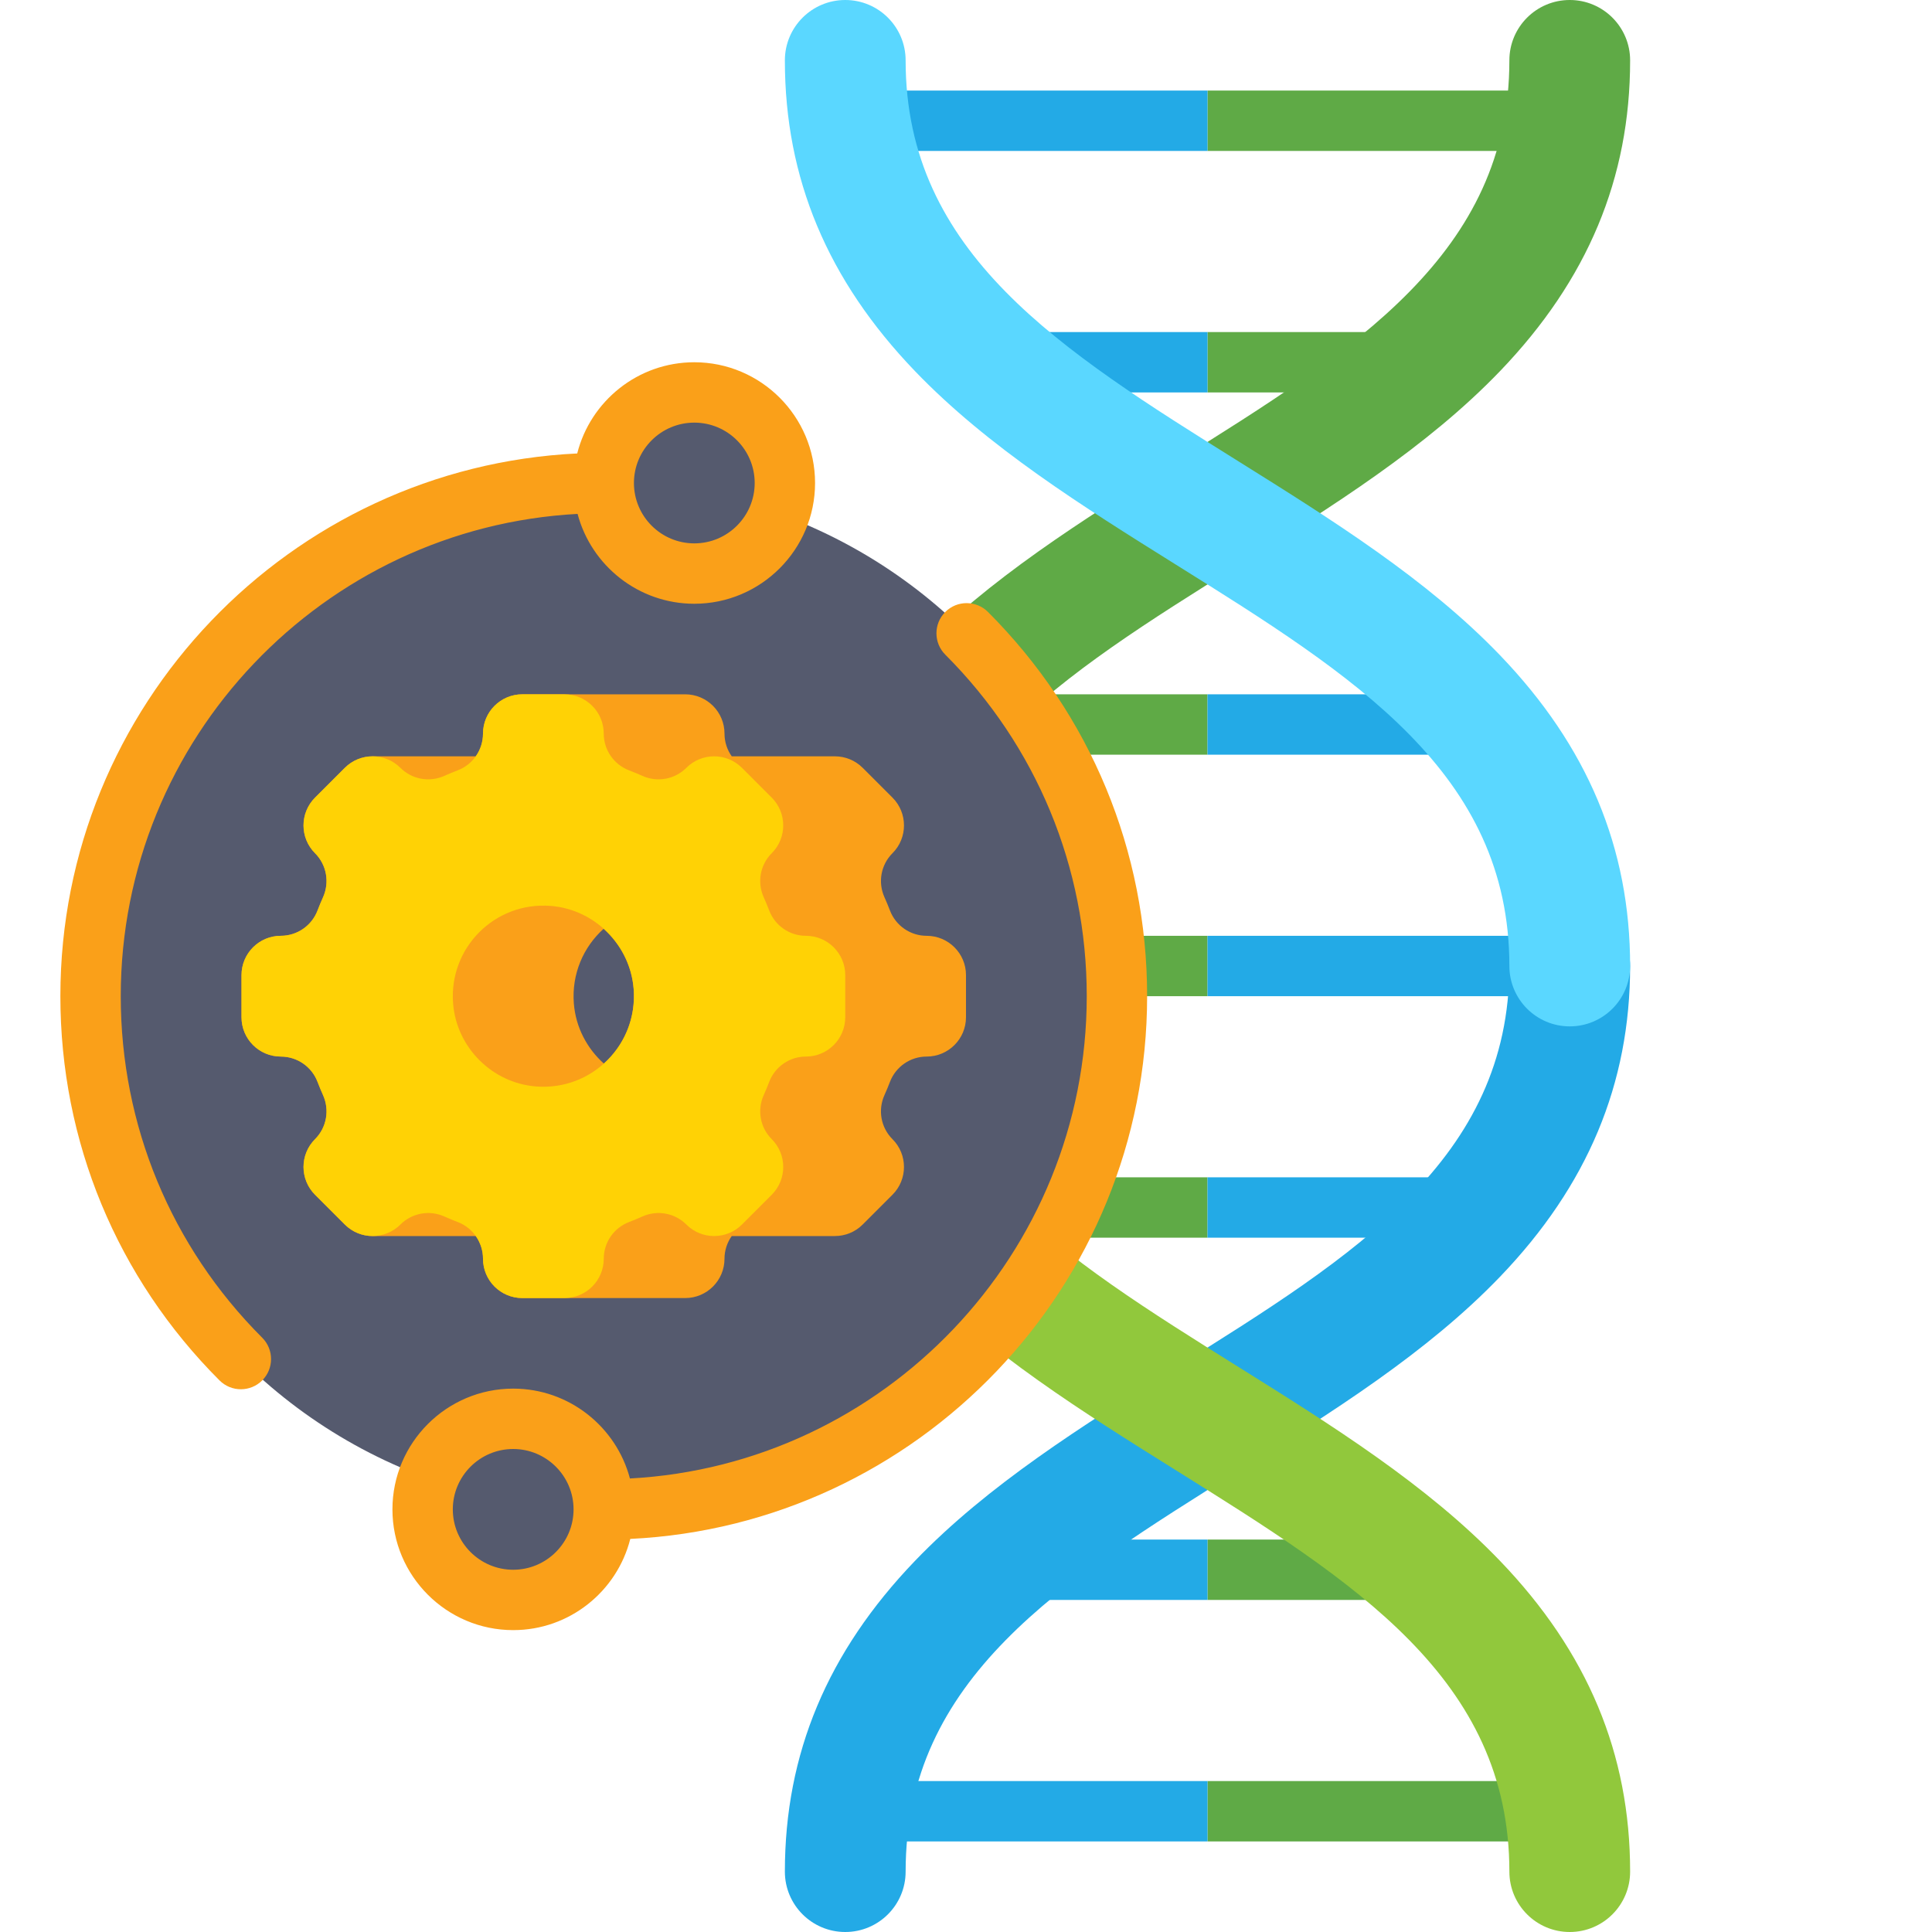
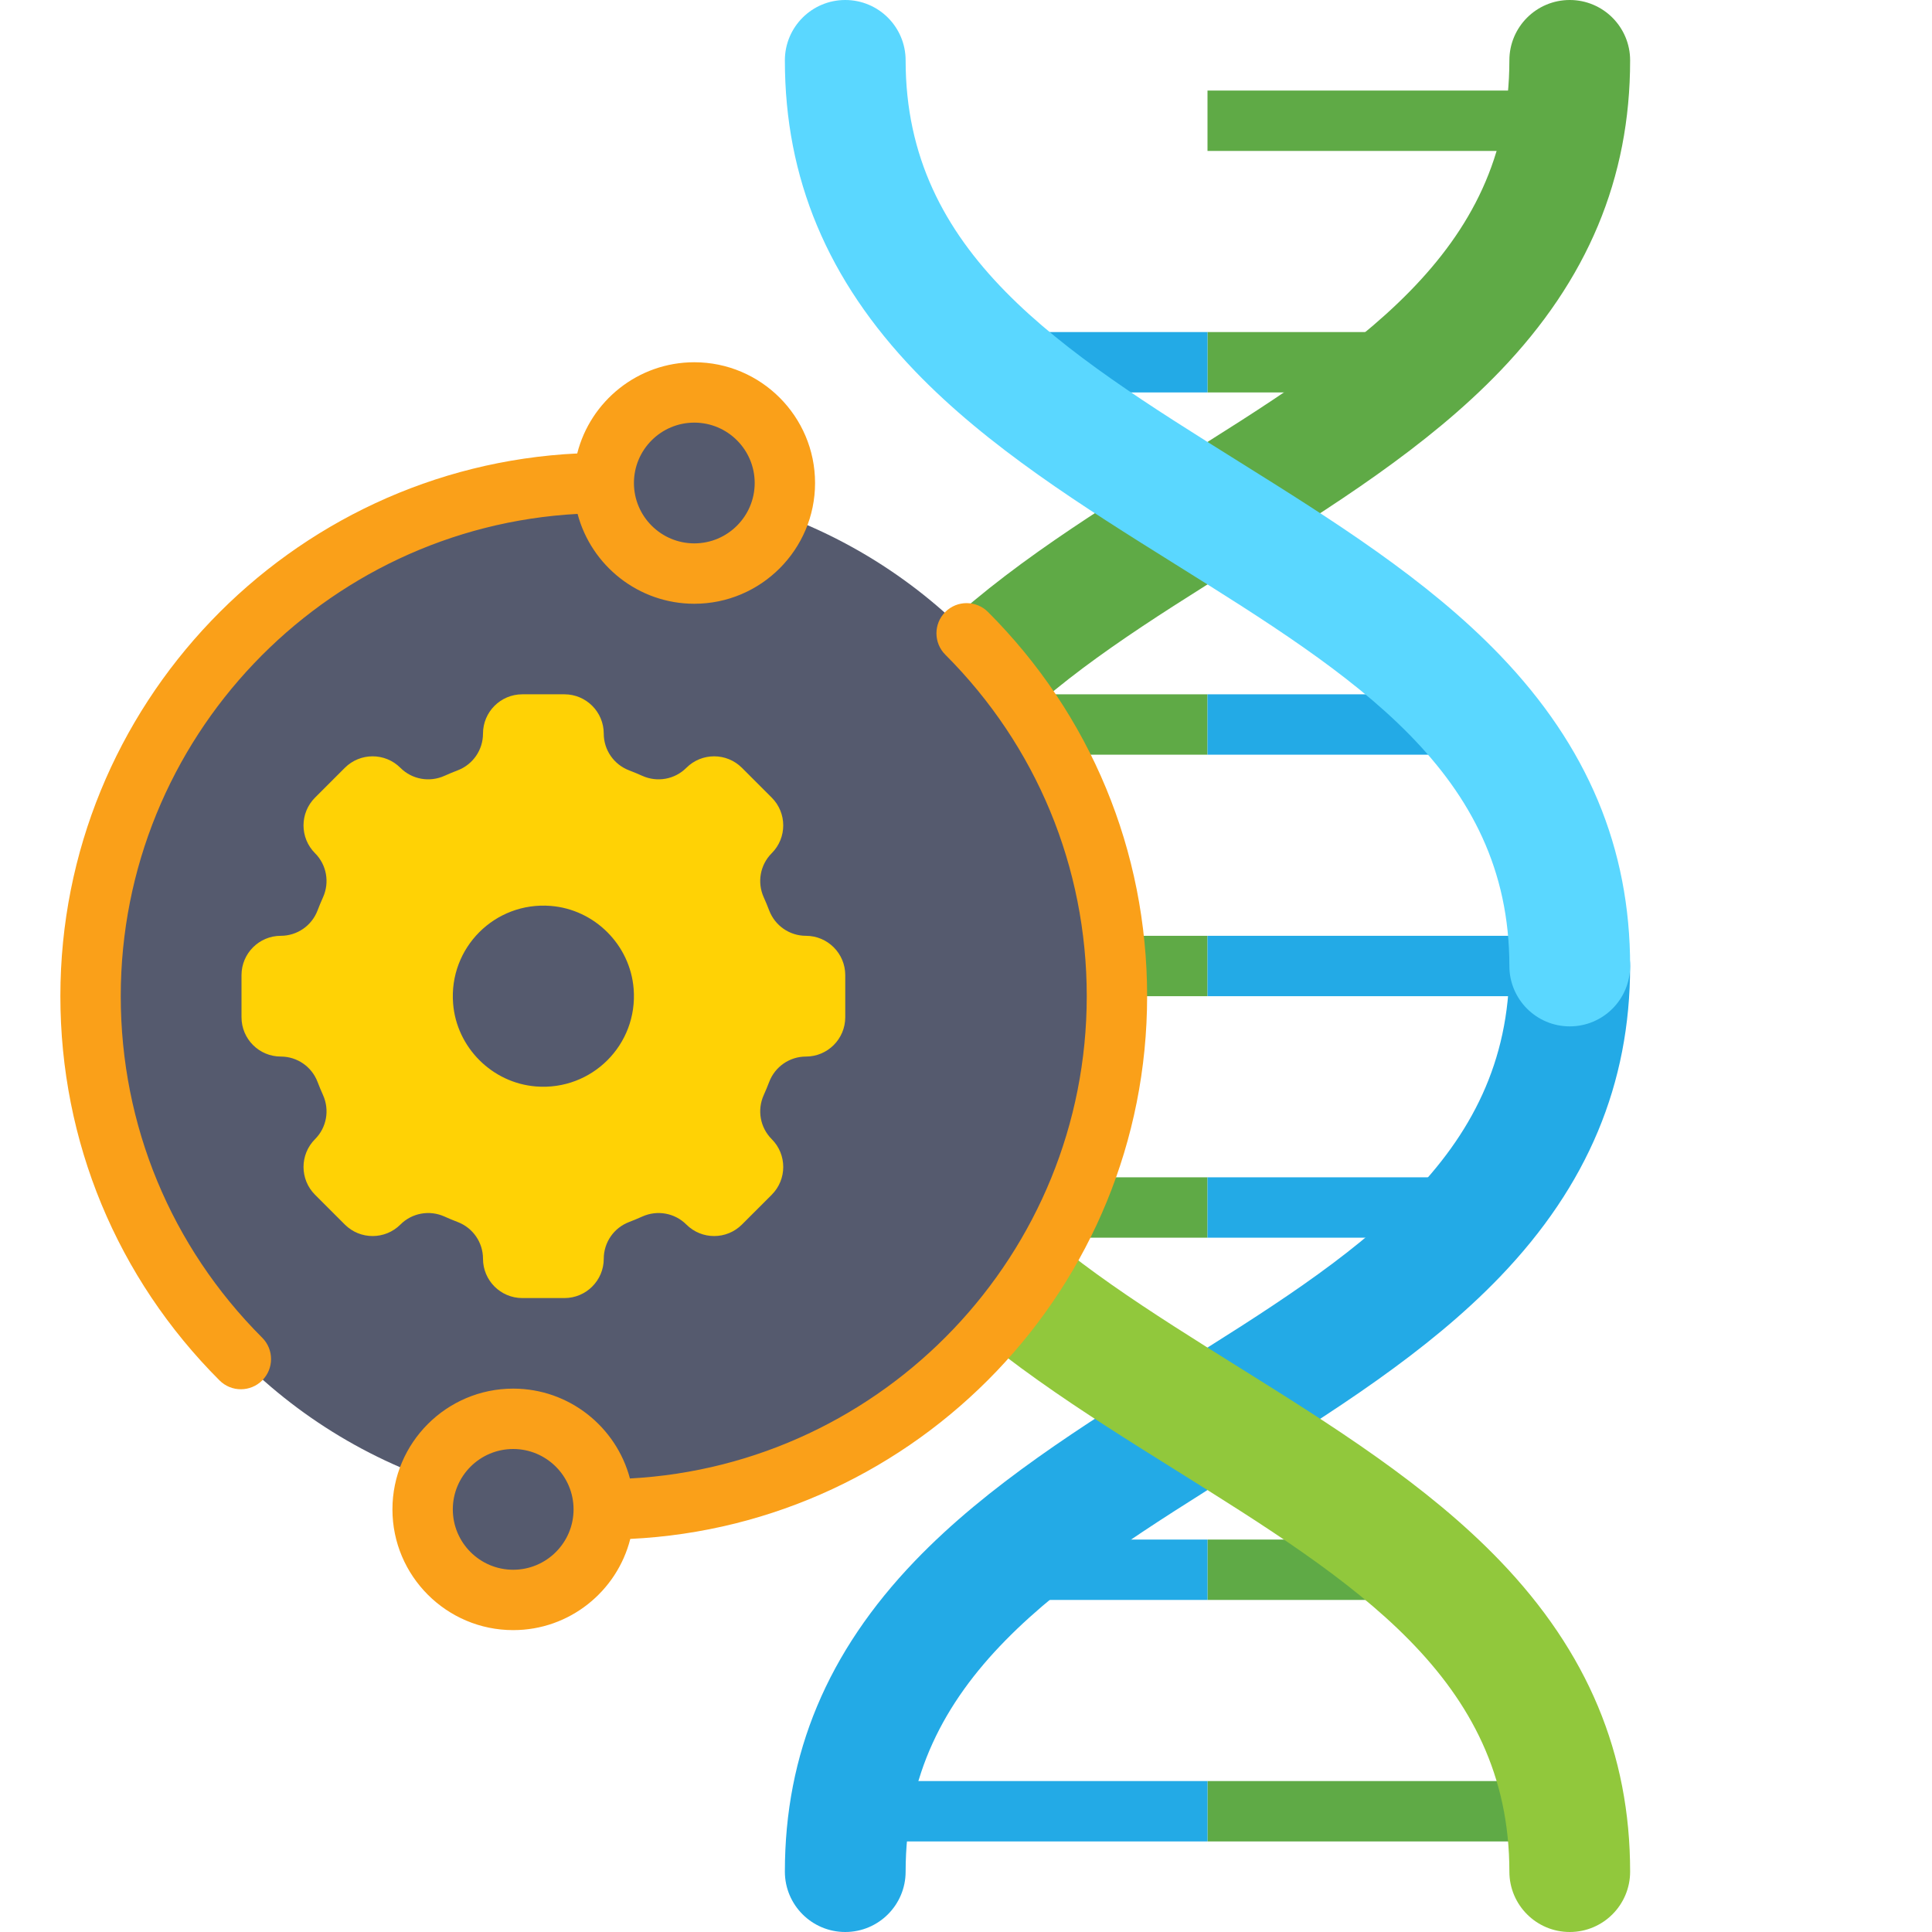
<svg xmlns="http://www.w3.org/2000/svg" id="Layer_1" enable-background="new 0 0 512 512" height="512" viewBox="0 0 512 512" width="512">
  <g>
    <g>
      <path d="m320 472h96v16h-96z" fill="#5faa46" transform="matrix(-1 0 0 -1 736 960)" />
    </g>
    <g>
      <path d="m320 408h64v16h-64z" fill="#5faa46" transform="matrix(-1 0 0 -1 704 832)" />
    </g>
    <g>
      <path d="m224 472h96v16h-96z" fill="#23aae6" />
    </g>
    <g>
      <path d="m256 408h64v16h-64z" fill="#23aae6" />
    </g>
    <g>
      <path d="m320 24h96v16h-96z" fill="#5faa46" transform="matrix(-1 0 0 -1 736 64)" />
    </g>
    <g>
      <path d="m320 88h64v16h-64z" fill="#5faa46" transform="matrix(-1 0 0 -1 704 192)" />
    </g>
    <g>
-       <path d="m224 24h96v16h-96z" fill="#23aae6" />
-     </g>
+       </g>
    <g>
      <path d="m256 88h64v16h-64z" fill="#23aae6" />
    </g>
    <g>
      <path d="m224 248h96v16h-96z" fill="#5faa46" />
    </g>
    <g>
      <path d="m256 312h64v16h-64z" fill="#5faa46" />
    </g>
    <g>
      <path d="m320 248h96v16h-96z" fill="#23aae6" transform="matrix(-1 0 0 -1 736 512)" />
    </g>
    <g>
      <path d="m320 312h64v16h-64z" fill="#23aae6" transform="matrix(-1 0 0 -1 704 640)" />
    </g>
    <g>
      <path d="m256 184h64v16h-64z" fill="#5faa46" />
    </g>
    <g>
      <path d="m320 184h64v16h-64z" fill="#23aae6" transform="matrix(-1 0 0 -1 704 384)" />
    </g>
    <g>
      <path d="m224 512c-8.837 0-16-7.163-16-16 0-31.247 11.271-58.178 34.458-82.331 19.376-20.184 44.635-35.97 69.062-51.238 47.477-29.672 88.48-55.299 88.48-106.431 0-8.837 7.163-16 16-16s16 7.163 16 16c0 31.247-11.271 58.178-34.458 82.331-19.376 20.184-44.635 35.97-69.062 51.238-47.477 29.672-88.48 55.299-88.48 106.431 0 8.837-7.163 16-16 16z" fill="#23aae6" />
    </g>
    <g>
      <path d="m224 272c-8.837 0-16-7.163-16-16 0-31.247 11.271-58.178 34.458-82.331 19.376-20.184 44.635-35.97 69.062-51.238 47.477-29.672 88.48-55.299 88.48-106.431 0-8.837 7.163-16 16-16s16 7.163 16 16c0 31.247-11.271 58.178-34.458 82.331-19.376 20.184-44.635 35.97-69.062 51.238-47.477 29.672-88.48 55.299-88.48 106.431 0 8.837-7.163 16-16 16z" fill="#5faa46" />
    </g>
    <g>
      <path d="m416 272c-8.837 0-16-7.163-16-16 0-51.132-41.003-76.759-88.48-106.432-24.427-15.267-49.686-31.054-69.062-51.238-23.187-24.152-34.458-51.083-34.458-82.33 0-8.837 7.163-16 16-16s16 7.163 16 16c0 51.132 41.003 76.759 88.48 106.432 24.427 15.267 49.686 31.054 69.062 51.238 23.187 24.152 34.458 51.083 34.458 82.33 0 8.837-7.163 16-16 16z" fill="#5ad7ff" />
    </g>
    <g>
      <path d="m416 512c-8.837 0-16-7.163-16-16 0-51.132-41.003-76.759-88.48-106.432-24.427-15.267-49.686-31.054-69.062-51.238-23.187-24.152-34.458-51.083-34.458-82.33 0-8.837 7.163-16 16-16s16 7.163 16 16c0 51.132 41.003 76.759 88.48 106.432 24.427 15.267 49.686 31.054 69.062 51.238 23.187 24.152 34.458 51.083 34.458 82.33 0 8.837-7.163 16-16 16z" fill="#91c83c" />
    </g>
    <g>
      <circle cx="160" cy="264" fill="#555a6e" r="136" />
-       <path d="m245.579 248c-4.326 0-8.193-2.676-9.733-6.718-.45-1.18-.933-2.343-1.45-3.489-1.785-3.959-.958-8.604 2.113-11.675l.004-.004c4.07-4.07 4.07-10.668 0-14.738l-7.889-7.889c-2.035-2.035-4.702-3.052-7.369-3.052h-27.335c-1.219-1.72-1.919-3.806-1.919-6.013 0-5.756-4.666-10.422-10.421-10.422h-43.157c-5.755 0-10.421 4.666-10.421 10.422 0 2.207-.7 4.293-1.919 6.013h-27.338c-2.667 0-5.334 1.017-7.369 3.052l-7.889 7.889c-4.07 4.07-4.07 10.668 0 14.738l.004.004c3.071 3.071 3.898 7.716 2.113 11.675-.517 1.145-1 2.309-1.45 3.489-1.541 4.042-5.407 6.718-9.733 6.718-5.755 0-10.421 4.666-10.421 10.422v11.157c0 5.755 4.666 10.421 10.421 10.421 4.325 0 8.192 2.676 9.733 6.718.45 1.18.933 2.343 1.45 3.489 1.785 3.959.958 8.604-2.113 11.675l-.004.004c-4.07 4.07-4.07 10.668 0 14.738l7.889 7.889c2.035 2.035 4.702 3.052 7.369 3.052h27.335c1.219 1.72 1.919 3.806 1.919 6.013 0 5.756 4.666 10.422 10.421 10.422h43.157c5.755 0 10.421-4.666 10.421-10.422 0-2.207.7-4.293 1.919-6.013h27.335c2.667 0 5.334-1.017 7.369-3.052l7.889-7.889c4.07-4.07 4.07-10.668 0-14.738l-.004-.004c-3.071-3.071-3.898-7.716-2.113-11.675.517-1.145 1-2.309 1.45-3.489 1.541-4.042 5.407-6.718 9.733-6.718 5.755 0 10.421-4.666 10.421-10.422v-11.157c.003-5.755-4.663-10.421-10.418-10.421zm-93.502 17.948c-.62-7.867 2.556-15.014 7.891-19.807 4.468 4.002 7.46 9.627 7.955 15.911.62 7.867-2.556 15.014-7.891 19.807-4.468-4.002-7.459-9.627-7.955-15.911z" fill="#faa019" />
      <g>
        <path d="m224 269.578v-11.157c0-5.756-4.666-10.422-10.422-10.422-4.326 0-8.193-2.676-9.733-6.718-.45-1.18-.933-2.343-1.45-3.489-1.785-3.959-.958-8.604 2.113-11.675l.004-.004c4.07-4.07 4.07-10.668 0-14.738l-7.889-7.889c-4.07-4.07-10.668-4.07-14.738 0l-.004.004c-3.071 3.071-7.715 3.898-11.674 2.113-1.145-.516-2.309-1-3.489-1.45-4.042-1.54-6.718-5.407-6.718-9.733 0-5.756-4.666-10.422-10.422-10.422h-11.157c-5.756 0-10.422 4.666-10.422 10.422 0 4.326-2.676 8.193-6.718 9.733-1.18.45-2.343.933-3.489 1.45-3.959 1.785-8.604.958-11.674-2.113l-.004-.004c-4.07-4.07-10.668-4.07-14.738 0l-7.889 7.889c-4.07 4.07-4.07 10.668 0 14.738l.004.004c3.071 3.071 3.898 7.716 2.113 11.675-.516 1.145-1 2.309-1.45 3.489-1.54 4.042-5.407 6.718-9.733 6.718-5.755.001-10.421 4.667-10.421 10.423v11.157c0 5.755 4.666 10.421 10.422 10.421 4.326 0 8.193 2.676 9.733 6.718.45 1.18.933 2.343 1.45 3.489 1.785 3.959.958 8.604-2.113 11.675l-.004.004c-4.07 4.07-4.07 10.668 0 14.738l7.889 7.889c4.07 4.07 10.668 4.07 14.738 0l.004-.004c3.071-3.071 7.715-3.898 11.674-2.113 1.145.516 2.309 1 3.489 1.45 4.042 1.54 6.718 5.407 6.718 9.733 0 5.756 4.666 10.422 10.422 10.422h11.157c5.756 0 10.422-4.666 10.422-10.422 0-4.326 2.676-8.193 6.718-9.733 1.18-.45 2.343-.933 3.489-1.45 3.959-1.785 8.604-.957 11.674 2.113l.004.004c4.07 4.07 10.668 4.07 14.738 0l7.889-7.889c4.07-4.07 4.07-10.668 0-14.738l-.004-.004c-3.071-3.071-3.898-7.716-2.113-11.675.516-1.145 1-2.309 1.45-3.489 1.54-4.042 5.407-6.718 9.733-6.718 5.755 0 10.421-4.666 10.421-10.422zm-56.077-7.526c1.166 14.788-11.082 27.037-25.87 25.871-11.633-.917-21.058-10.342-21.976-21.975-1.166-14.788 11.082-27.037 25.87-25.871 11.634.917 21.059 10.342 21.976 21.975z" fill="#ffd205" />
      </g>
      <g>
        <circle cx="184" cy="128" fill="#555a6e" r="24" />
        <path d="m184 96c-14.944 0-27.529 10.298-31.031 24.17-76.148 3.679-136.969 66.785-136.969 143.83 0 38.463 14.979 74.625 42.176 101.823 1.563 1.562 3.609 2.343 5.657 2.343 2.047 0 4.095-.781 5.657-2.343 3.124-3.124 3.124-8.189 0-11.314-24.176-24.176-37.49-56.319-37.49-90.509 0-68.252 53.696-124.198 121.062-127.814 3.626 13.692 16.122 23.814 30.938 23.814 17.645 0 32-14.355 32-32s-14.355-32-32-32zm0 48c-8.822 0-16-7.177-16-16s7.178-16 16-16 16 7.177 16 16-7.178 16-16 16z" fill="#faa019" />
      </g>
      <g>
        <circle cx="136" cy="400" fill="#555a6e" r="24" />
        <path d="m304 264c0-38.463-14.979-74.625-42.176-101.823-3.124-3.124-8.188-3.124-11.314 0-3.124 3.124-3.124 8.189 0 11.314 24.176 24.176 37.49 56.319 37.49 90.509 0 68.252-53.696 124.198-121.062 127.814-3.626-13.692-16.122-23.814-30.938-23.814-17.645 0-32 14.355-32 32s14.355 32 32 32c14.944 0 27.529-10.298 31.031-24.17 76.148-3.679 136.969-66.785 136.969-143.83zm-168 152c-8.822 0-16-7.177-16-16s7.178-16 16-16 16 7.177 16 16-7.178 16-16 16z" fill="#faa019" />
      </g>
    </g>
  </g>
</svg>